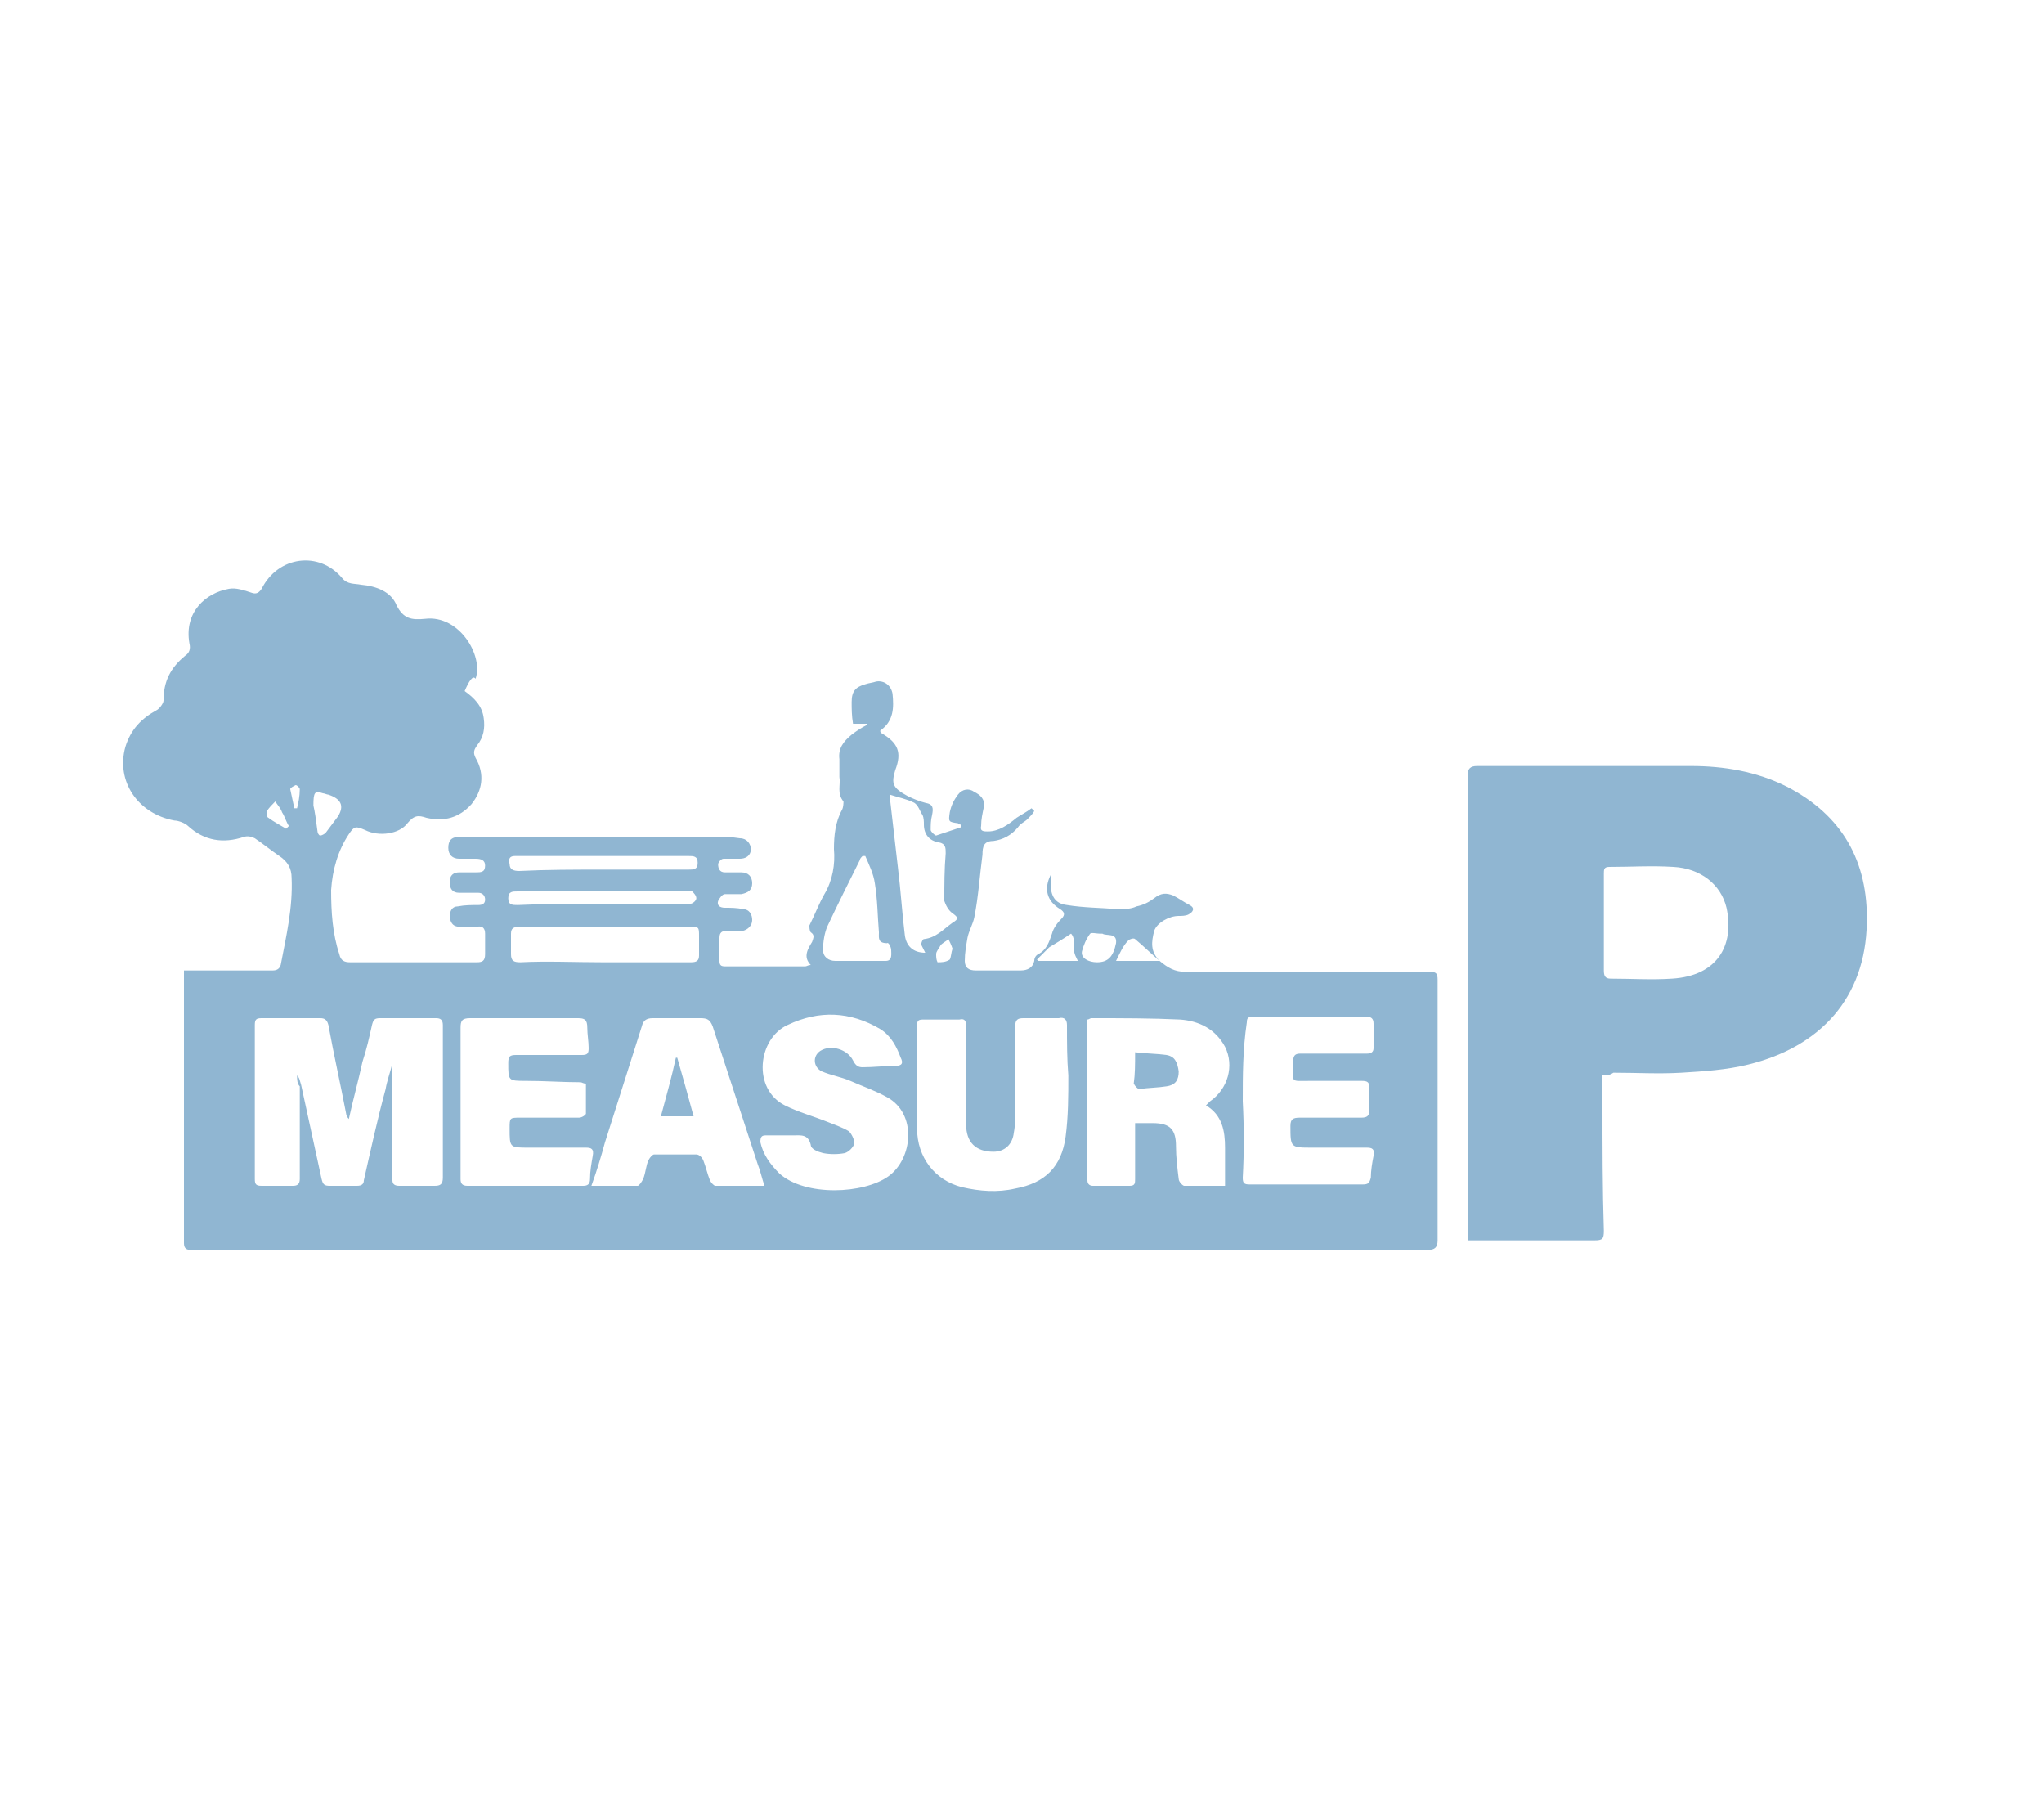
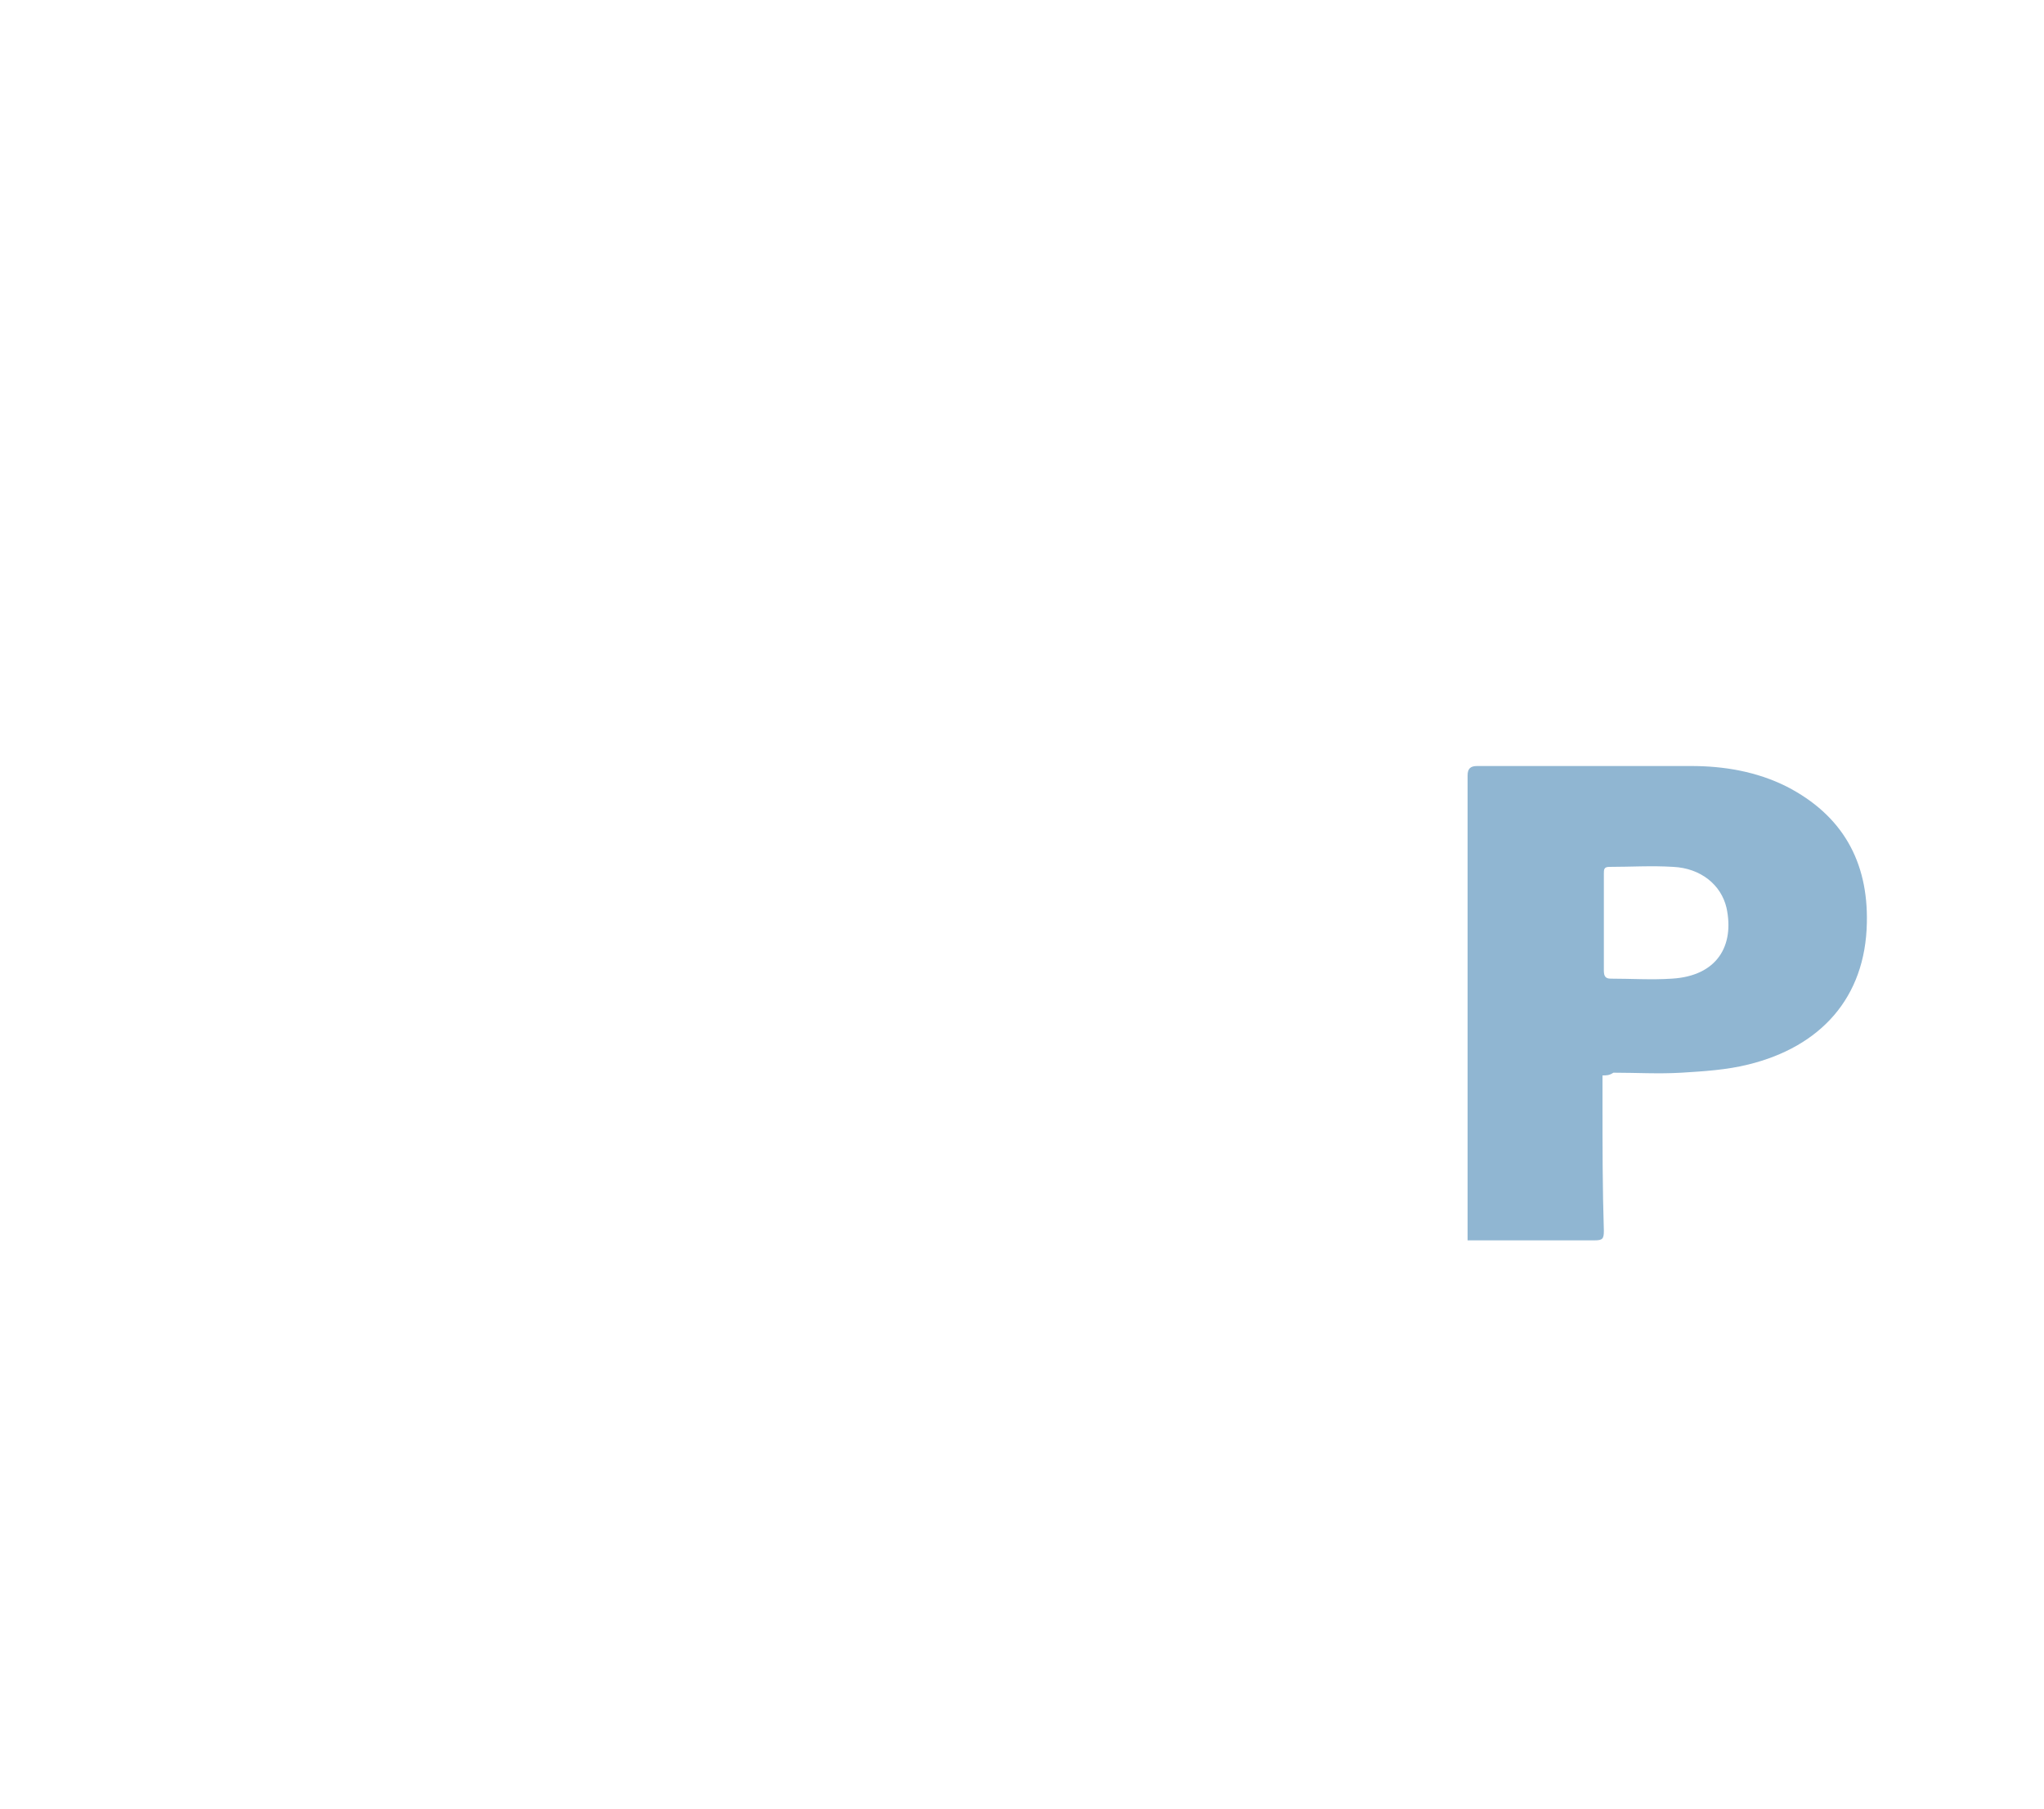
<svg xmlns="http://www.w3.org/2000/svg" version="1.1" id="Layer_1" x="0px" y="0px" viewBox="0 0 150 132.7" style="enable-background:new 0 0 150 132.7;" xml:space="preserve">
  <style type="text/css">
	.st0{fill:#90B6D2;}
</style>
-   <path class="st0" d="M34.1,50.7c0.7,0.5,1.3,1.1,1.4,2c0.1,0.7,0,1.4-0.5,2c-0.2,0.3-0.3,0.5-0.1,0.9c0.7,1.2,0.5,2.4-0.3,3.4  c-0.9,1-2,1.3-3.3,1c-0.6-0.2-0.9-0.2-1.4,0.4c-0.6,0.8-2.1,1-3.1,0.5c-0.7-0.3-0.8-0.3-1.2,0.3c-0.8,1.2-1.2,2.6-1.3,4.1  c0,1.6,0.1,3.2,0.6,4.7c0.1,0.5,0.4,0.6,0.8,0.6c3.1,0,6.2,0,9.3,0c0.4,0,0.6-0.1,0.6-0.6c0-0.5,0-1,0-1.5c0-0.4-0.2-0.6-0.6-0.5  c-0.4,0-0.8,0-1.2,0c-0.5,0-0.7-0.2-0.8-0.7c0-0.5,0.2-0.8,0.6-0.8c0.5-0.1,1-0.1,1.5-0.1c0.3,0,0.5-0.1,0.5-0.4  c0-0.3-0.2-0.5-0.5-0.5c-0.5,0-0.9,0-1.4,0c-0.5,0-0.7-0.3-0.7-0.8c0-0.5,0.3-0.7,0.7-0.7c0.4,0,0.8,0,1.2,0c0.4,0,0.7,0,0.7-0.5  c0-0.4-0.3-0.5-0.7-0.5c-0.4,0-0.8,0-1.2,0c-0.5,0-0.8-0.3-0.8-0.8c0-0.5,0.2-0.8,0.8-0.8c1.9,0,3.8,0,5.7,0c4.4,0,8.7,0,13.1,0  c0.6,0,1.2,0,1.8,0.1c0.5,0,0.8,0.4,0.8,0.8c0,0.5-0.4,0.7-0.8,0.7c-0.4,0-0.8,0-1.2,0c-0.2,0-0.4,0.3-0.4,0.4  c0,0.3,0.1,0.6,0.5,0.6c0.4,0,0.8,0,1.2,0c0.5,0,0.8,0.3,0.8,0.8c0,0.5-0.3,0.7-0.8,0.8c-0.4,0-0.8,0-1.2,0c-0.2,0-0.4,0.3-0.5,0.5  c-0.1,0.3,0.1,0.5,0.5,0.5c0.4,0,0.9,0,1.3,0.1c0.5,0,0.7,0.4,0.7,0.8c0,0.4-0.3,0.7-0.7,0.8c-0.4,0-0.8,0-1.2,0  c-0.3,0-0.5,0.1-0.5,0.5c0,0.6,0,1.1,0,1.7c0,0.3,0.1,0.4,0.4,0.4c2,0,3.9,0,5.9,0c0.1,0,0.2-0.1,0.4-0.1c-0.6-0.6-0.2-1.2,0.1-1.7  c0.1-0.3,0.2-0.5-0.1-0.7c-0.1-0.1-0.1-0.4-0.1-0.5c0.4-0.8,0.7-1.6,1.1-2.3c0.6-1,0.8-2.2,0.7-3.3c0-1,0.1-2,0.6-2.9  c0.1-0.2,0.1-0.5,0.1-0.6c-0.5-0.6-0.2-1.2-0.3-1.8c0-0.4,0-0.8,0-1.3c-0.1-0.8,0.3-1.3,0.9-1.8c0.4-0.3,0.7-0.5,1.1-0.7  c0,0,0-0.1,0-0.1c-0.3,0-0.6,0-1,0c-0.1-0.6-0.1-1.1-0.1-1.6c0-0.8,0.3-1.1,1-1.3c0.3-0.1,0.5-0.1,0.8-0.2c0.6-0.1,1.1,0.3,1.2,0.9  c0.1,1,0.1,2-0.9,2.7c0,0.1,0,0.1,0.1,0.2c1.2,0.7,1.5,1.4,1,2.7c-0.3,1-0.2,1.3,0.9,1.9c0.4,0.2,0.9,0.4,1.3,0.5  c0.6,0.1,0.6,0.4,0.5,0.9c-0.1,0.4-0.1,0.7-0.1,1.1c0,0.1,0.3,0.4,0.4,0.4c0.6-0.2,1.2-0.4,1.8-0.6c0-0.1,0-0.1,0-0.2  c-0.1,0-0.2-0.1-0.2-0.1c-0.7-0.1-0.7-0.1-0.6-0.8c0.1-0.5,0.3-0.9,0.6-1.3c0.3-0.4,0.8-0.5,1.2-0.2c0.4,0.2,0.8,0.5,0.7,1.1  c-0.1,0.5-0.2,0.9-0.2,1.4c-0.1,0.4,0.2,0.4,0.5,0.4c0.8,0,1.5-0.5,2.1-1c0.3-0.2,0.7-0.4,1.1-0.7c0.1,0.1,0.1,0.1,0.2,0.2  c-0.1,0.2-0.3,0.4-0.5,0.6c-0.2,0.2-0.5,0.3-0.7,0.6c-0.5,0.6-1.1,0.9-1.8,1c-0.7,0-0.8,0.4-0.8,1c-0.2,1.5-0.3,3.1-0.6,4.6  c-0.1,0.5-0.4,1-0.5,1.5c-0.1,0.6-0.2,1.1-0.2,1.7c0,0.5,0.3,0.7,0.8,0.7c1.1,0,2.2,0,3.3,0c0.5,0,0.9-0.2,1-0.7  c0-0.2,0.1-0.4,0.3-0.5c0.6-0.3,0.8-0.9,1-1.5c0.1-0.4,0.4-0.8,0.7-1.1c0.3-0.3,0.2-0.5-0.1-0.7c-1-0.6-1.2-1.5-0.7-2.5  c0,0.3,0,0.4,0,0.6c0,0.9,0.3,1.5,1.2,1.6c1.2,0.2,2.5,0.2,3.7,0.3c0.5,0,1,0,1.4-0.2c0.5-0.1,0.9-0.3,1.3-0.6  c0.5-0.4,0.9-0.4,1.4-0.2c0.4,0.2,0.8,0.5,1.2,0.7c0.4,0.2,0.3,0.5-0.1,0.7c-0.2,0.1-0.5,0.1-0.7,0.1c-0.7,0-1.6,0.5-1.8,1.1  c-0.2,0.8-0.3,1.5,0.4,2.2c0.6,0.5,1.1,0.8,1.9,0.8c6,0,12,0,17.9,0c0.5,0,0.6,0.1,0.6,0.6c0,5.6,0,11.2,0,16.8c0,0.8,0,1.5,0,2.3  c0,0.5-0.2,0.7-0.7,0.7c-1.3,0-2.6,0-3.9,0c-28,0-56.1,0-84.1,0c-0.9,0-1.9,0-2.8,0c-0.3,0-0.5-0.1-0.5-0.5c0-6.5,0-13.1,0-19.6  c0-0.1,0-0.2,0-0.4c1.5,0,3,0,4.5,0c0.7,0,1.4,0,2,0c0.3,0,0.5-0.1,0.6-0.4c0.4-2.1,0.9-4.2,0.8-6.4c0-0.7-0.3-1.2-0.9-1.6  c-0.6-0.4-1.2-0.9-1.8-1.3c-0.2-0.1-0.5-0.2-0.8-0.1c-1.5,0.5-2.9,0.3-4.1-0.8c-0.2-0.2-0.7-0.4-1-0.4c-2.7-0.5-4.3-2.9-3.6-5.4  c0.4-1.3,1.2-2.1,2.3-2.7c0.2-0.1,0.5-0.5,0.5-0.7c0-1.4,0.5-2.4,1.6-3.3c0.3-0.2,0.4-0.5,0.3-0.9c-0.4-2.3,1.2-3.7,2.9-4  c0.5-0.1,1.1,0.1,1.7,0.3c0.3,0.1,0.5,0,0.7-0.3c1.2-2.4,4.2-2.8,5.9-0.8c0.4,0.5,0.9,0.4,1.4,0.5c1.1,0.1,2.2,0.5,2.6,1.5  c0.5,1,1.1,1.1,2.1,1c2.5-0.3,4.3,2.7,3.7,4.4C34.7,49.5,34.4,50,34.1,50.7z M21.8,78.9C21.8,78.9,21.9,78.9,21.8,78.9  c0.2,0.2,0.2,0.4,0.3,0.7c0.5,2.3,1,4.6,1.5,6.9c0.1,0.4,0.2,0.5,0.6,0.5c0.7,0,1.4,0,2,0c0.3,0,0.5-0.1,0.5-0.4  c0.5-2.2,1-4.5,1.6-6.7c0.1-0.6,0.3-1.1,0.5-1.9c0,3,0,5.8,0,8.6c0,0.3,0.2,0.4,0.5,0.4c0.9,0,1.7,0,2.6,0c0.4,0,0.6-0.1,0.6-0.6  c0-3.7,0-7.5,0-11.2c0-0.4-0.2-0.5-0.5-0.5c-1.4,0-2.8,0-4.1,0c-0.4,0-0.5,0.1-0.6,0.5c-0.2,0.9-0.4,1.8-0.7,2.7  c-0.3,1.4-0.7,2.8-1,4.2c-0.1-0.1-0.2-0.3-0.2-0.4c-0.4-2.1-0.9-4.3-1.3-6.5c-0.1-0.4-0.3-0.5-0.6-0.5c-1.4,0-2.8,0-4.3,0  c-0.4,0-0.5,0.1-0.5,0.5c0,3.8,0,7.6,0,11.3c0,0.4,0.1,0.5,0.5,0.5c0.8,0,1.6,0,2.3,0c0.3,0,0.5-0.1,0.5-0.5c0-2.3,0-4.6,0-6.8  C21.8,79.5,21.8,79.2,21.8,78.9z M79.8,74.8c0,0.1,0,0.2,0,0.2c0,3.9,0,7.7,0,11.6c0,0.3,0.2,0.4,0.4,0.4c0.9,0,1.8,0,2.7,0  c0.4,0,0.4-0.2,0.4-0.5c0-1.2,0-2.3,0-3.5c0-0.2,0-0.4,0-0.6c0.5,0,0.9,0,1.3,0c1.3,0,1.7,0.5,1.7,1.7c0,0.8,0.1,1.6,0.2,2.4  c0,0.2,0.3,0.5,0.4,0.5c1,0,2,0,3,0c0-0.9,0-1.8,0-2.8c0-1.2-0.2-2.4-1.4-3.1c0.1-0.1,0.2-0.2,0.3-0.3c1.3-0.9,1.8-2.6,1.1-4  c-0.7-1.3-1.9-1.9-3.3-2c-2.1-0.1-4.3-0.1-6.5-0.1C80,74.7,79.9,74.8,79.8,74.8z M78.4,78.9C78.4,78.9,78.4,78.9,78.4,78.9  c-0.1-1.2-0.1-2.4-0.1-3.7c0-0.4-0.2-0.6-0.6-0.5c-0.9,0-1.7,0-2.6,0c-0.4,0-0.6,0.1-0.6,0.6c0,2.1,0,4.1,0,6.2c0,0.5,0,1.1-0.1,1.6  c-0.1,0.9-0.7,1.4-1.5,1.4c-1.3,0-2-0.7-2-2c0-2.4,0-4.8,0-7.2c0-0.4-0.1-0.6-0.5-0.5c-0.9,0-1.8,0-2.7,0c-0.4,0-0.4,0.2-0.4,0.5  c0,2.5,0,5,0,7.5c0,2.1,1.3,3.8,3.3,4.3c1.3,0.3,2.6,0.4,3.9,0.1c2.2-0.4,3.4-1.6,3.7-3.8C78.4,81.9,78.4,80.4,78.4,78.9z M56.1,87  c-0.2-0.6-0.3-1.1-0.5-1.6c-1.1-3.4-2.2-6.7-3.3-10.1c-0.2-0.5-0.4-0.6-0.9-0.6c-1.2,0-2.3,0-3.5,0c-0.5,0-0.7,0.2-0.8,0.6  c-0.9,2.8-1.8,5.7-2.7,8.5c-0.3,1.1-0.6,2.1-1,3.2c1.2,0,2.3,0,3.4,0c0.1,0,0.3-0.3,0.4-0.5c0.2-0.5,0.2-1,0.4-1.4  c0.1-0.2,0.3-0.4,0.4-0.4c1,0,2.1,0,3.1,0c0.2,0,0.4,0.2,0.5,0.4c0.2,0.5,0.3,1,0.5,1.5c0.1,0.2,0.3,0.4,0.4,0.4  C53.8,87,54.9,87,56.1,87z M43,79.5c-0.2,0-0.3-0.1-0.4-0.1c-1.3,0-2.6-0.1-4-0.1c-1.3,0-1.3,0-1.3-1.3c0-0.5,0.1-0.6,0.6-0.6  c1.6,0,3.2,0,4.8,0c0.4,0,0.5-0.1,0.5-0.5c0-0.5-0.1-1-0.1-1.5c0-0.6-0.2-0.7-0.7-0.7c-2.6,0-5.3,0-7.9,0c-0.6,0-0.7,0.2-0.7,0.7  c0,3.7,0,7.4,0,11.1c0,0.3,0.1,0.5,0.5,0.5c2.8,0,5.7,0,8.5,0c0.3,0,0.5-0.1,0.5-0.5c0-0.6,0.1-1.1,0.2-1.7c0.1-0.5-0.1-0.6-0.5-0.6  c-1.4,0-2.8,0-4.2,0c-1.4,0-1.4,0-1.4-1.4c0-0.8,0-0.8,0.8-0.8c1.4,0,2.8,0,4.3,0c0.2,0,0.5-0.2,0.5-0.3C43,81,43,80.3,43,79.5z   M91.2,80.8C91.2,80.8,91.2,80.8,91.2,80.8c0.1,1.9,0.1,3.8,0,5.6c0,0.4,0.1,0.5,0.5,0.5c2.8,0,5.6,0,8.3,0c0.4,0,0.5-0.1,0.6-0.5  c0-0.5,0.1-1.1,0.2-1.6c0.1-0.5-0.1-0.6-0.5-0.6c-1.3,0-2.7,0-4,0c-1.6,0-1.6,0-1.6-1.6c0-0.5,0.2-0.6,0.7-0.6c1.5,0,3,0,4.5,0  c0.4,0,0.6-0.1,0.6-0.6c0-0.5,0-1,0-1.5c0-0.5-0.1-0.6-0.6-0.6c-1.2,0-2.5,0-3.7,0c-1.6,0-1.3,0.2-1.3-1.4c0-0.4,0.1-0.6,0.5-0.6  c1.6,0,3.3,0,4.9,0c0.3,0,0.5-0.1,0.5-0.4c0-0.6,0-1.2,0-1.8c0-0.4-0.2-0.5-0.5-0.5c-2.8,0-5.6,0-8.4,0c-0.3,0-0.4,0.1-0.4,0.4  C91.2,77,91.2,78.9,91.2,80.8z M57.6,83.3C57.6,83.3,57.6,83.3,57.6,83.3c-0.5,0-0.9,0-1.4,0c-0.3,0-0.4,0.1-0.4,0.5  c0.2,0.9,0.7,1.6,1.4,2.3c1.9,1.7,6.2,1.5,8,0.2c1.8-1.3,2.1-4.6-0.1-5.8c-0.9-0.5-1.8-0.8-2.7-1.2c-0.7-0.3-1.4-0.4-2.1-0.7  c-0.6-0.3-0.7-1.1-0.1-1.5c0.8-0.5,2-0.1,2.4,0.7c0.2,0.4,0.4,0.5,0.7,0.5c0.8,0,1.6-0.1,2.4-0.1c0.5,0,0.6-0.2,0.4-0.6  c-0.3-0.8-0.7-1.6-1.5-2.1c-2.2-1.3-4.5-1.4-6.8-0.3c-2.2,1-2.6,4.7-0.2,5.9c1,0.5,2.1,0.8,3.1,1.2c0.5,0.2,1.1,0.4,1.6,0.7  c0.2,0.2,0.4,0.6,0.4,0.9c-0.1,0.3-0.4,0.6-0.7,0.7c-0.5,0.1-1.1,0.1-1.6,0c-0.4-0.1-0.9-0.3-0.9-0.6c-0.2-0.8-0.7-0.7-1.3-0.7  C58.2,83.3,57.9,83.3,57.6,83.3z M44.3,70.6C44.3,70.6,44.3,70.6,44.3,70.6c2.1,0,4.3,0,6.4,0c0.4,0,0.6-0.1,0.6-0.5  c0-0.4,0-0.9,0-1.4c0-0.7,0-0.7-0.7-0.7c-3.7,0-7.3,0-11,0c-0.5,0-1,0-1.5,0c-0.4,0-0.6,0.1-0.6,0.5c0,0.5,0,1,0,1.5  c0,0.5,0.2,0.6,0.7,0.6C40.1,70.5,42.2,70.6,44.3,70.6z M67.9,69.9c-0.1-0.2-0.2-0.4-0.3-0.6c0-0.1,0.1-0.4,0.2-0.4  c0.9-0.1,1.4-0.7,2.1-1.2c0.5-0.3,0.4-0.4,0-0.7c-0.3-0.2-0.5-0.6-0.6-0.9c0-1.2,0-2.3,0.1-3.5c0-0.4,0-0.7-0.5-0.8  c-0.7-0.1-1.1-0.6-1.1-1.3c0-0.2,0-0.5-0.1-0.7c-0.2-0.3-0.3-0.7-0.6-0.9c-0.6-0.3-1.2-0.4-1.8-0.6c0,0.1,0,0.1,0,0.2  c0.2,1.7,0.4,3.5,0.6,5.2c0.2,1.6,0.3,3.3,0.5,4.9C66.5,69.4,67,69.9,67.9,69.9z M63.5,62.8c-0.1,0-0.1,0-0.2,0  c-0.1,0.1-0.2,0.2-0.2,0.3c-0.8,1.6-1.6,3.2-2.4,4.9c-0.2,0.5-0.3,1.1-0.3,1.7c0,0.5,0.4,0.8,0.9,0.8c1.2,0,2.5,0,3.7,0  c0.5,0,0.4-0.5,0.4-0.8c0-0.2-0.2-0.6-0.3-0.5c-0.7,0-0.6-0.4-0.6-0.8c-0.1-1.2-0.1-2.4-0.3-3.6C64.1,64.1,63.8,63.5,63.5,62.8z   M44.3,63.8C44.3,63.8,44.3,63.8,44.3,63.8c2.1,0,4.2,0,6.2,0c0.4,0,0.7,0,0.7-0.5c0-0.5-0.3-0.5-0.7-0.5c-4.1,0-8.3,0-12.4,0  c-0.1,0-0.2,0-0.3,0c-0.4,0-0.5,0.2-0.4,0.6c0,0.4,0.3,0.5,0.7,0.5C40.1,63.8,42.2,63.8,44.3,63.8z M44.3,66.3  C44.3,66.3,44.3,66.3,44.3,66.3c0.9,0,1.9,0,2.8,0c1.2,0,2.4,0,3.6,0c0.1,0,0.4-0.2,0.4-0.4c0-0.2-0.2-0.4-0.3-0.5  c-0.1-0.1-0.3,0-0.5,0c-4.1,0-8.2,0-12.3,0c-0.4,0-0.7,0-0.7,0.5c0,0.5,0.3,0.5,0.7,0.5C40.1,66.3,42.2,66.3,44.3,66.3z M23,59.1  c0.1,0.4,0.2,1.1,0.3,1.9c0,0.1,0.1,0.3,0.2,0.3c0.1,0,0.3-0.1,0.4-0.2c0.3-0.4,0.6-0.8,0.9-1.2c0.5-0.8,0.2-1.3-0.7-1.6  c-0.1,0-0.3-0.1-0.4-0.1C23.1,58,23,58.1,23,59.1z M80.5,70.6c0.8,0,1.2-0.4,1.4-1.4c0.1-0.8-0.7-0.5-1-0.7c-0.1,0-0.1,0-0.2,0  c-0.2,0-0.6-0.1-0.7,0c-0.3,0.4-0.5,0.9-0.6,1.3C79.3,70.3,79.9,70.6,80.5,70.6z M78.6,68.5c-0.6,0.4-1.1,0.7-1.6,1  c-0.3,0.3-0.6,0.6-0.9,0.9c0,0,0.1,0.1,0.1,0.1c0.9,0,1.9,0,2.9,0c-0.3-0.6-0.3-0.6-0.3-1.5C78.8,68.8,78.7,68.6,78.6,68.5z   M81.9,70.5c1.1,0,2.1,0,3.2,0c-0.7-0.6-1.2-1.1-1.8-1.6c-0.1-0.1-0.4,0-0.5,0.1C82.4,69.4,82.2,69.9,81.9,70.5z M21,60.8  c0.1-0.1,0.1-0.1,0.2-0.2c-0.2-0.3-0.3-0.7-0.5-1c-0.1-0.3-0.3-0.5-0.5-0.8c-0.2,0.2-0.5,0.5-0.6,0.7c-0.1,0.1,0,0.5,0.1,0.5  C20.1,60.3,20.5,60.5,21,60.8z M69.9,69.6c-0.1-0.3-0.2-0.5-0.3-0.7c-0.2,0.2-0.5,0.3-0.6,0.5c-0.1,0.2-0.3,0.4-0.3,0.6  c0,0.2,0,0.4,0.1,0.6c0.3,0,0.6,0,0.9-0.2C69.8,70.2,69.8,69.9,69.9,69.6z M21.6,59.3c0.1,0,0.1,0,0.2,0c0.1-0.4,0.2-0.9,0.2-1.4  c0-0.1-0.2-0.3-0.3-0.3c-0.2,0.1-0.4,0.2-0.4,0.3C21.4,58.4,21.5,58.8,21.6,59.3z" />
  <path class="st0" d="M117.6,78.9c0,0.8,0,1.4,0,2.1c0,3.1,0,6.2,0.1,9.3c0,0.6-0.1,0.7-0.7,0.7c-2.8,0-5.7,0-8.5,0  c-0.3,0-0.5,0-0.8,0c0-0.4,0-0.7,0-1c0-11,0-22.1,0-33.1c0-0.5,0.2-0.7,0.7-0.7c5.2,0,10.4,0,15.7,0c2.4,0,4.8,0.4,7,1.5  c4.1,2.1,6,5.5,5.9,10c-0.1,5.5-3.4,9.1-8.7,10.4c-1.6,0.4-3.3,0.5-4.9,0.6c-1.7,0.1-3.3,0-5,0C118.1,78.9,117.9,78.9,117.6,78.9z   M117.7,67.6C117.7,67.6,117.7,67.6,117.7,67.6c0,1.2,0,2.4,0,3.6c0,0.4,0.1,0.6,0.5,0.6c1.5,0,3,0.1,4.5,0c3.3-0.2,4.6-2.4,4-5.2  c-0.4-1.7-1.9-2.9-3.9-3c-1.6-0.1-3.1,0-4.7,0c-0.4,0-0.4,0.2-0.4,0.5C117.7,65.2,117.7,66.4,117.7,67.6z" />
-   <path class="st0" d="M83.3,77.2c0.8,0.1,1.6,0.1,2.3,0.2c0.6,0.1,0.8,0.5,0.9,1.2c0,0.6-0.2,1-0.9,1.1c-0.6,0.1-1.3,0.1-2,0.2  c-0.1,0-0.3-0.2-0.4-0.4C83.3,78.8,83.3,78.1,83.3,77.2z" />
-   <path class="st0" d="M49.7,77.6c0.4,1.4,0.8,2.8,1.2,4.3c-0.9,0-1.6,0-2.4,0c0.4-1.5,0.8-2.9,1.1-4.3C49.6,77.6,49.7,77.6,49.7,77.6  z" />
</svg>